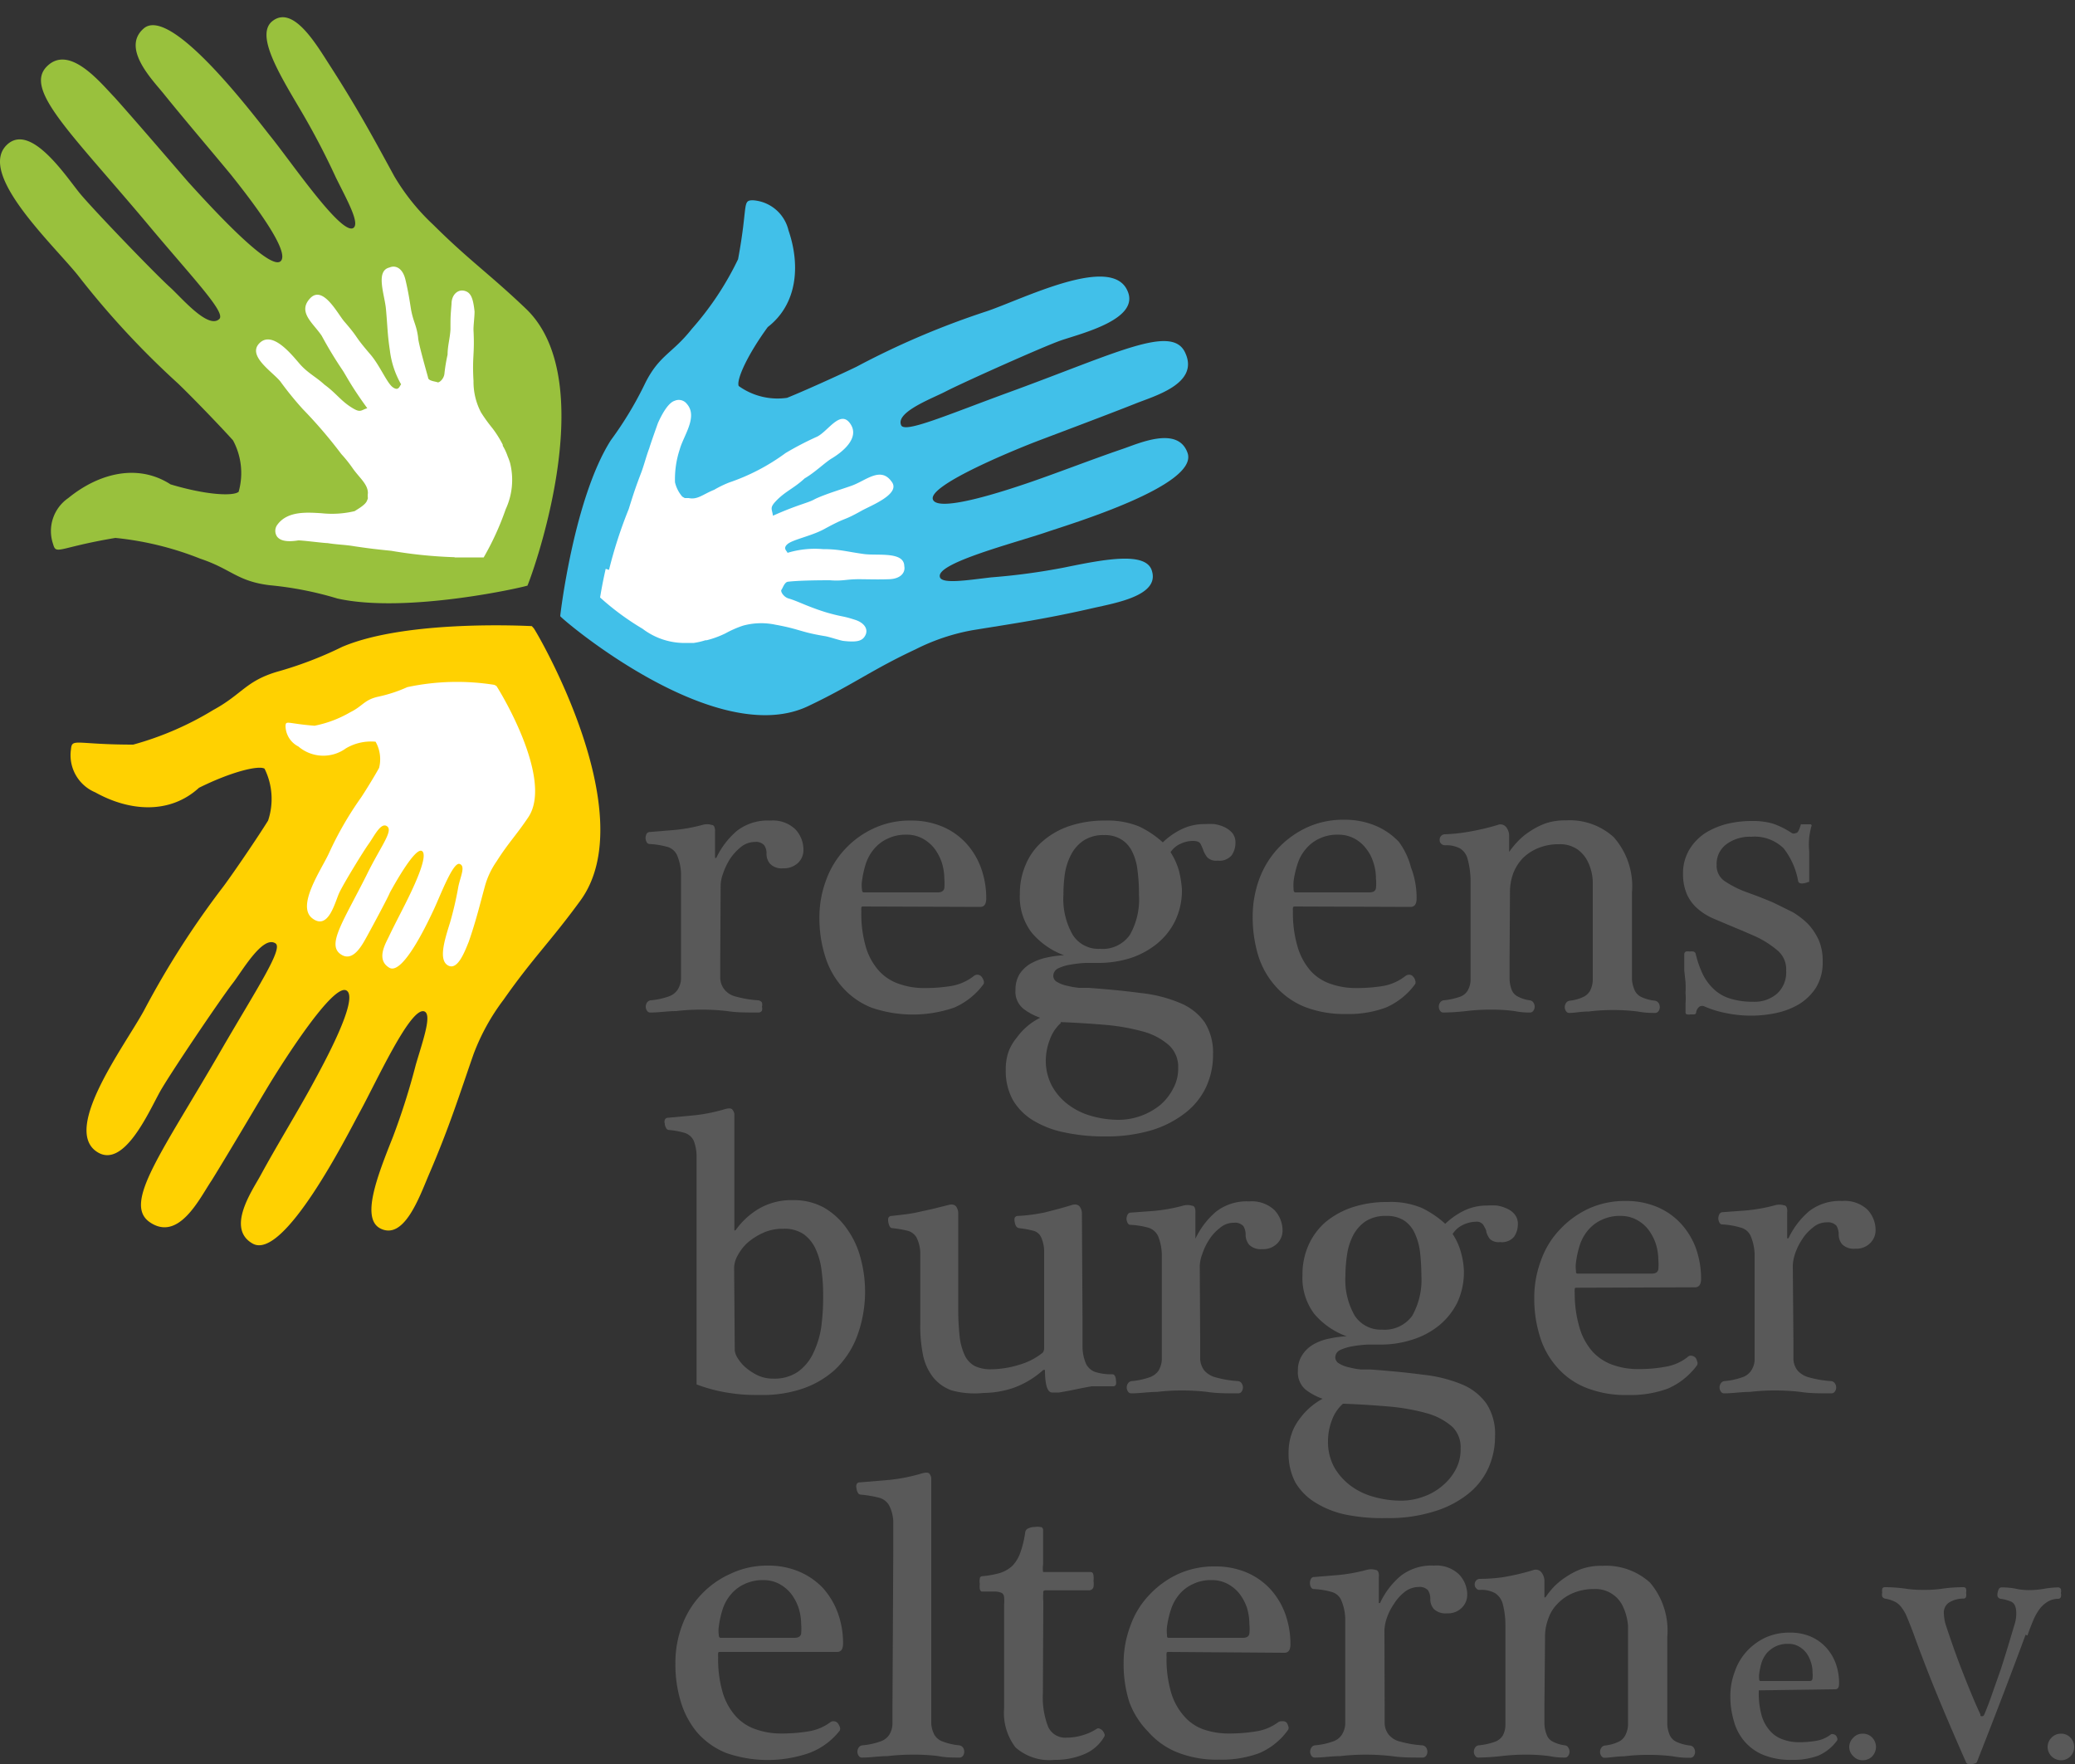
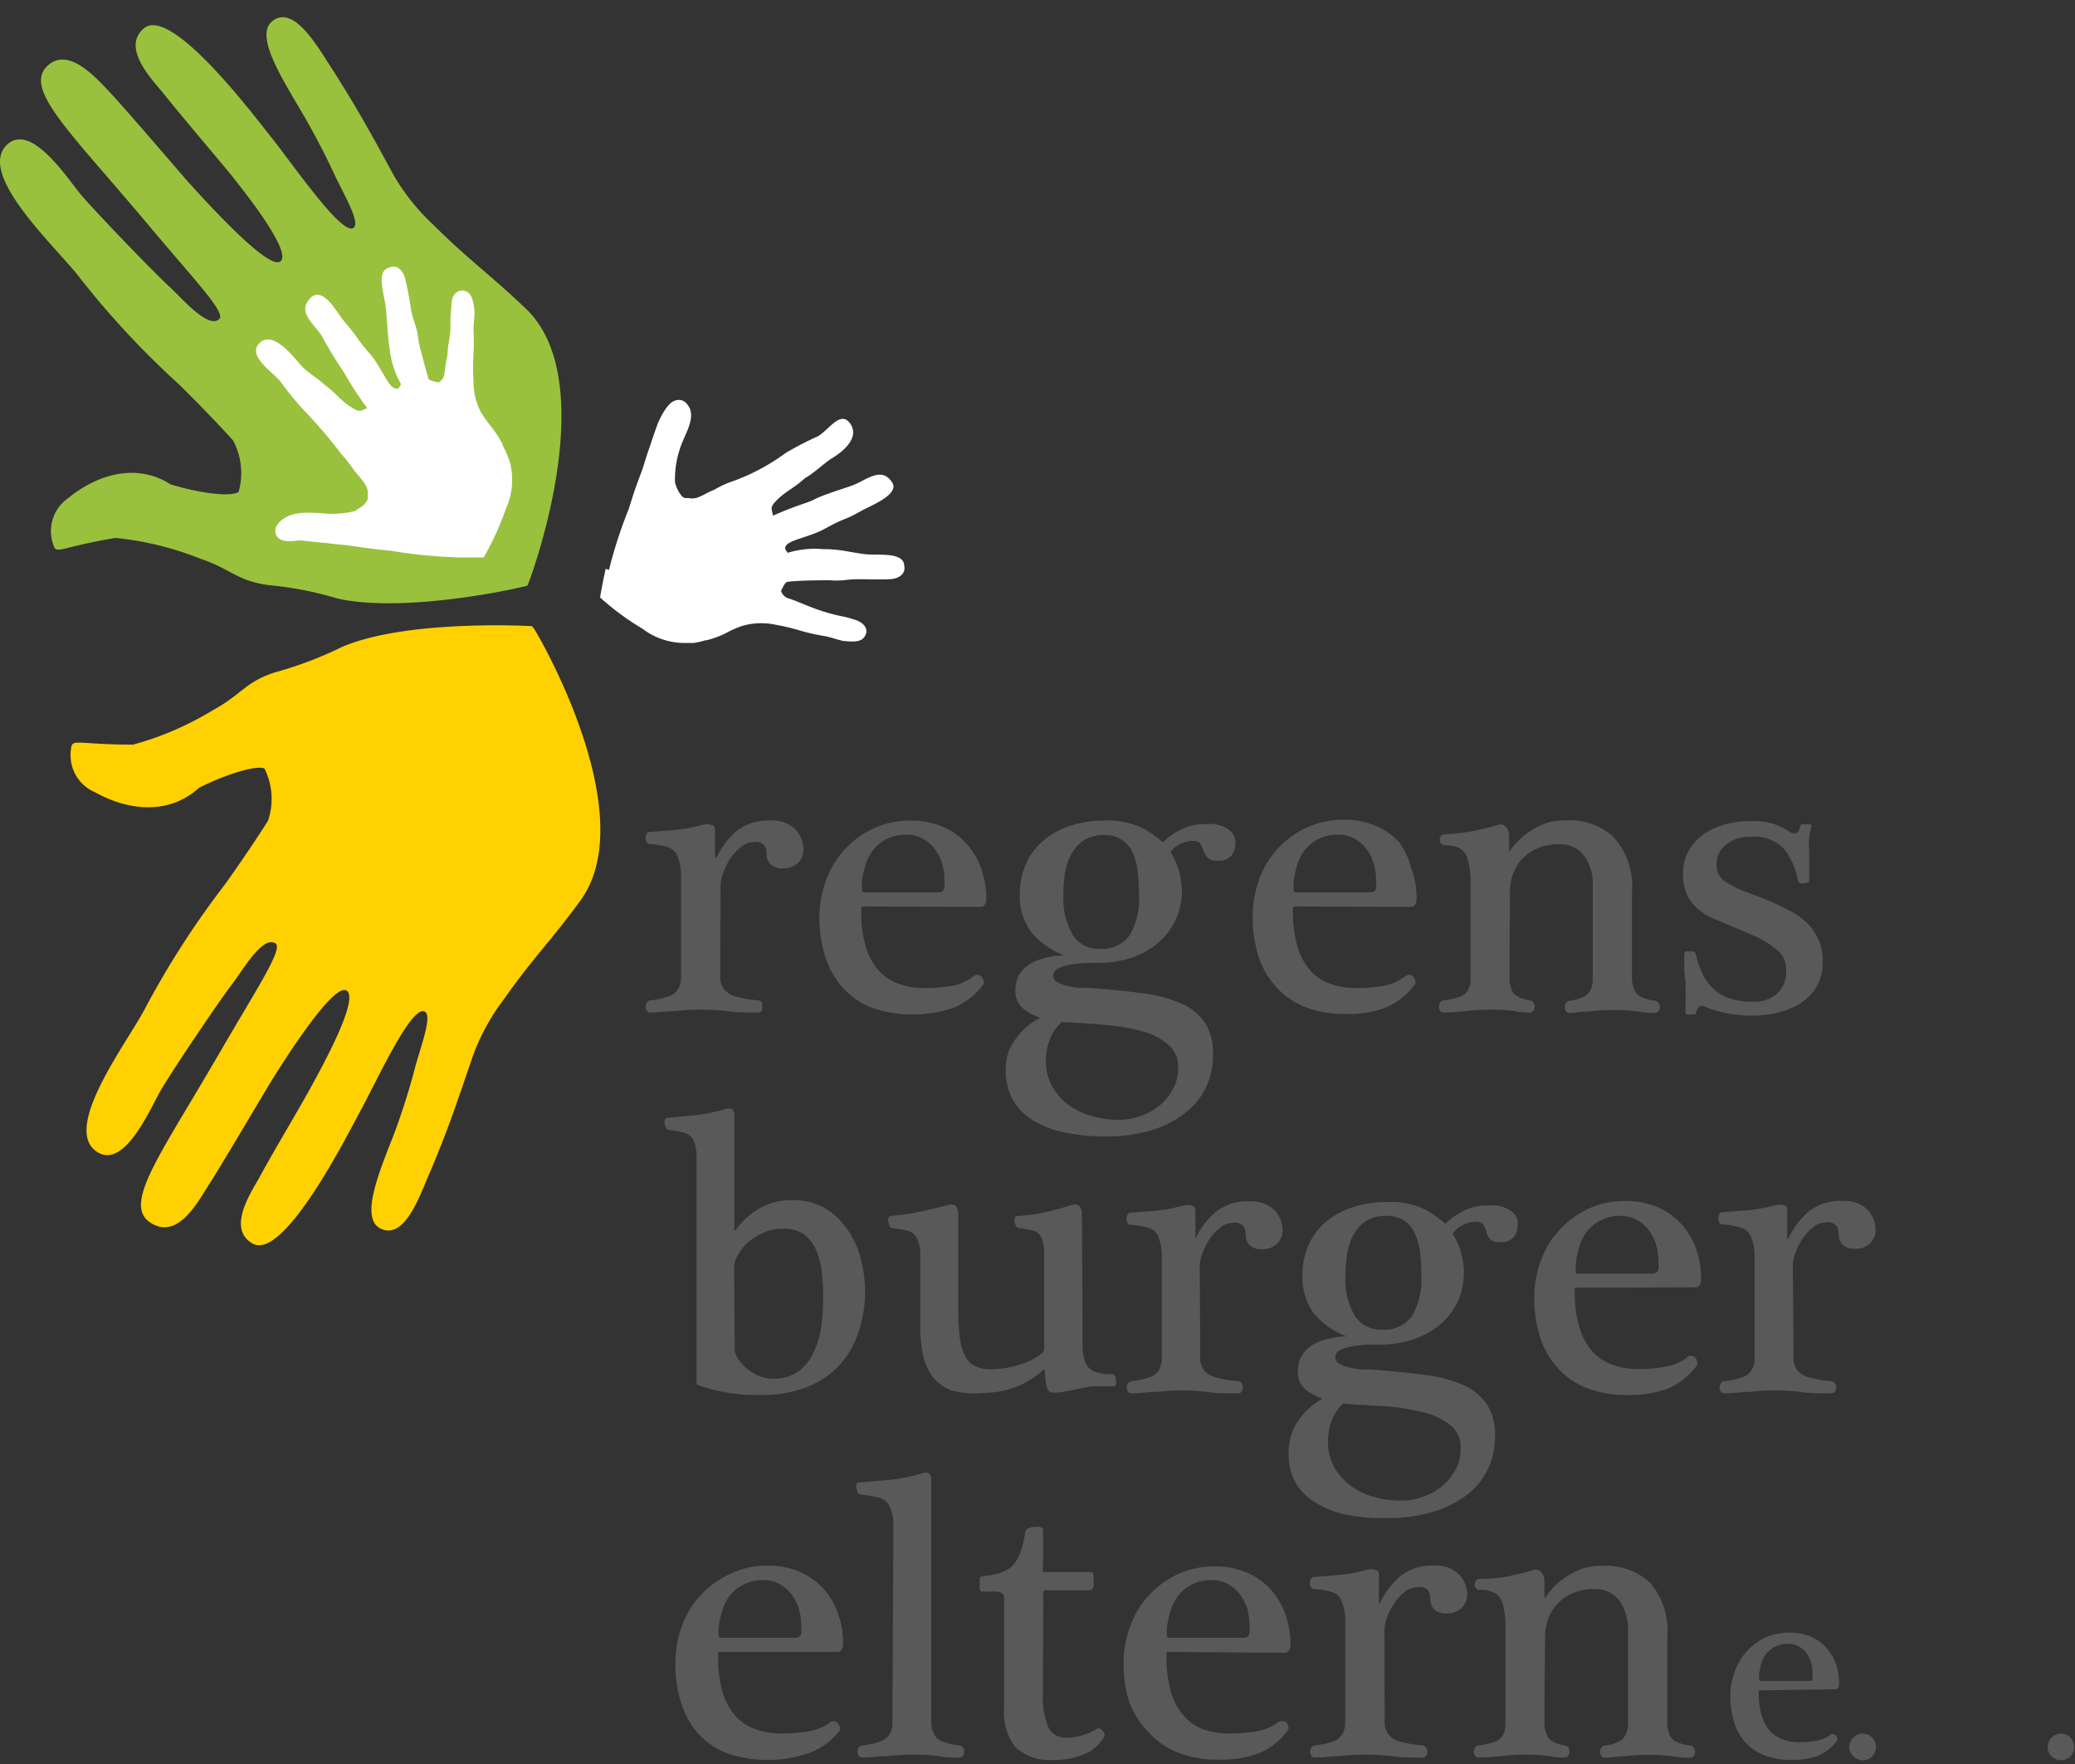
<svg xmlns="http://www.w3.org/2000/svg" width="100" height="85" viewBox="0 0 100 85">
  <rect x="0" y="0" width="100" height="85" fill="#333333" stroke="none" />
  <defs>
    <style>.cls-1{fill:#595959;}.cls-2{fill:#99c13d;}.cls-3{fill:#41c0e9;}.cls-4{fill:#fff;}.cls-5{fill:#ffd101;}</style>
  </defs>
  <title>Logo</title>
  <g id="Text">
    <path class="cls-1" d="M34.71,46.32c0,.33,0,.6,0,.82a.94.94,0,0,0,.21.55,1,1,0,0,0,.54.33,5.19,5.19,0,0,0,1.08.18.25.25,0,0,1,.18.11.35.35,0,0,1,0,.2.32.32,0,0,1,0,.19.2.2,0,0,1-.18.09c-.56,0-1.06,0-1.49-.07a10.62,10.62,0,0,0-1.23-.07,10.31,10.31,0,0,0-1.24.07c-.41,0-.82.07-1.24.07a.18.18,0,0,1-.16-.09.33.33,0,0,1-.06-.19.36.36,0,0,1,.06-.2.25.25,0,0,1,.18-.11,3.44,3.44,0,0,0,.85-.18.83.83,0,0,0,.44-.32,1.06,1.06,0,0,0,.17-.51c0-.2,0-.45,0-.75V43.59c0-.64,0-1.15,0-1.52a2.44,2.44,0,0,0-.19-.86.73.73,0,0,0-.46-.4,3.93,3.93,0,0,0-.86-.14.16.16,0,0,1-.15-.1.45.45,0,0,1-.05-.19.49.49,0,0,1,.05-.2.19.19,0,0,1,.17-.09L32.43,40a8,8,0,0,0,1.42-.25.78.78,0,0,1,.45,0c.12,0,.17.15.16.34l0,1.25a.08.08,0,0,0,0,0l.06,0a3.89,3.89,0,0,1,1-1.31,2.43,2.43,0,0,1,1.6-.49,1.57,1.57,0,0,1,1.21.42,1.44,1.44,0,0,1,.39,1,.85.85,0,0,1-.25.61,1,1,0,0,1-.73.27.77.77,0,0,1-.62-.21.71.71,0,0,1-.18-.47.69.69,0,0,0-.11-.43.53.53,0,0,0-.45-.16,1.08,1.08,0,0,0-.68.25,2.58,2.58,0,0,0-.52.57,3.35,3.35,0,0,0-.33.69,1.83,1.83,0,0,0-.12.55Z" />
    <path class="cls-1" d="M45.19,43c.19,0,.29-.07.32-.2a2.94,2.94,0,0,0,0-.47,2.67,2.67,0,0,0-.13-.79,2.39,2.39,0,0,0-.36-.67,1.84,1.84,0,0,0-.57-.47,1.58,1.58,0,0,0-.76-.18,2,2,0,0,0-.91.19,1.86,1.86,0,0,0-.65.49,2.15,2.15,0,0,0-.4.71,4.69,4.69,0,0,0-.19.86,1.36,1.36,0,0,0,0,.38q0,.15.09.15Zm-3.57.68c-.07,0-.11,0-.11.07a.86.86,0,0,0,0,.17,5.71,5.71,0,0,0,.22,1.72,3,3,0,0,0,.63,1.14,2.29,2.29,0,0,0,1,.64,3.59,3.59,0,0,0,1.2.19,7.84,7.84,0,0,0,1.29-.1,2.42,2.42,0,0,0,1.08-.48.25.25,0,0,1,.2-.06.27.27,0,0,1,.18.1.56.56,0,0,1,.09.17.22.22,0,0,1,0,.18,3.45,3.45,0,0,1-1.41,1.13,6.11,6.11,0,0,1-4,0,3.69,3.69,0,0,1-1.41-1,4,4,0,0,1-.82-1.49,6.08,6.08,0,0,1-.27-1.85,5.06,5.06,0,0,1,.33-1.82,4.29,4.29,0,0,1,.91-1.48,4.37,4.37,0,0,1,1.39-1,4.1,4.1,0,0,1,1.77-.37,3.82,3.82,0,0,1,1.5.28,3.3,3.3,0,0,1,1.14.78,3.57,3.57,0,0,1,.74,1.2,4.28,4.28,0,0,1,.26,1.49c0,.28-.1.41-.29.41Z" />
    <path class="cls-1" d="M53,45.72a1.6,1.6,0,0,0,1.45-.67,3.45,3.45,0,0,0,.44-1.93,8.51,8.51,0,0,0-.07-1.18,2.7,2.7,0,0,0-.26-.91,1.4,1.4,0,0,0-.52-.58,1.48,1.48,0,0,0-.83-.21,1.72,1.72,0,0,0-1,.27,1.82,1.82,0,0,0-.59.67,2.93,2.93,0,0,0-.3.92,6.82,6.82,0,0,0-.07,1,3.47,3.47,0,0,0,.45,1.95,1.46,1.46,0,0,0,1.31.67m-1.88,3.57a1.93,1.93,0,0,0-.53.79,2.84,2.84,0,0,0-.2,1,2.57,2.57,0,0,0,.31,1.27,2.8,2.8,0,0,0,.79.89,3.33,3.33,0,0,0,1.12.54,4.8,4.8,0,0,0,1.3.18,3.21,3.21,0,0,0,2-.72,2.61,2.61,0,0,0,.62-.79,2,2,0,0,0,.24-1,1.41,1.41,0,0,0-.44-1.08,3.1,3.1,0,0,0-1.2-.65,10,10,0,0,0-1.8-.33c-.69-.06-1.44-.11-2.23-.14m5.3-8.19a3.41,3.41,0,0,1,.4.87,5,5,0,0,1,.15.93,3.37,3.37,0,0,1-.33,1.52,3.25,3.25,0,0,1-.88,1.1,4,4,0,0,1-1.28.69,5.17,5.17,0,0,1-1.54.23l-.61,0a5.47,5.47,0,0,0-.72.08,2.13,2.13,0,0,0-.6.18.41.41,0,0,0-.24.37.34.34,0,0,0,.19.29,1.5,1.5,0,0,0,.48.18,3.78,3.78,0,0,0,.57.1l.46,0c.94.07,1.78.15,2.52.25a6.68,6.68,0,0,1,1.89.48,2.7,2.7,0,0,1,1.18.92,2.74,2.74,0,0,1,.41,1.56,3.7,3.7,0,0,1-.33,1.56,3.42,3.42,0,0,1-1,1.25,5,5,0,0,1-1.63.84,7.59,7.59,0,0,1-2.24.3,9.05,9.05,0,0,1-1.94-.19,4.66,4.66,0,0,1-1.51-.57,2.84,2.84,0,0,1-1-1,2.91,2.91,0,0,1-.34-1.45,2.56,2.56,0,0,1,.14-.89A2.4,2.4,0,0,1,49,50a3.09,3.09,0,0,1,.52-.56,3.2,3.2,0,0,1,.61-.4,2.82,2.82,0,0,1-.82-.44,1.06,1.06,0,0,1-.37-.91,1.41,1.41,0,0,1,.2-.76,1.59,1.59,0,0,1,.55-.51,2.65,2.65,0,0,1,.76-.28,4.85,4.85,0,0,1,.83-.11s0,0,0,0,0,0,0,0a3.69,3.69,0,0,1-1.56-1.09,2.83,2.83,0,0,1-.57-1.86,3.47,3.47,0,0,1,.3-1.46,3,3,0,0,1,.83-1.11,3.81,3.81,0,0,1,1.3-.72,5.29,5.29,0,0,1,1.68-.25,4,4,0,0,1,1.65.29,4.77,4.77,0,0,1,1.13.76,3.38,3.38,0,0,1,.88-.62,2.47,2.47,0,0,1,1.13-.26,4.64,4.64,0,0,1,.48,0,1.87,1.87,0,0,1,.49.15,1.17,1.17,0,0,1,.37.28.72.72,0,0,1,.15.47,1.06,1.06,0,0,1-.18.6.77.77,0,0,1-.68.26.61.61,0,0,1-.49-.15A1.24,1.24,0,0,1,58,41a2.33,2.33,0,0,0-.14-.33c-.05-.1-.17-.15-.37-.15a1.41,1.41,0,0,0-.62.15,1.12,1.12,0,0,0-.47.41" />
    <path class="cls-1" d="M66,43c.18,0,.29-.07.31-.2a2.11,2.11,0,0,0,0-.47,2.38,2.38,0,0,0-.13-.79,2,2,0,0,0-.36-.67,1.7,1.7,0,0,0-.56-.47,1.62,1.62,0,0,0-.77-.18,2,2,0,0,0-.91.19,1.83,1.83,0,0,0-.64.49,2,2,0,0,0-.4.71,4.69,4.69,0,0,0-.2.86,3.14,3.14,0,0,0,0,.38q0,.15.09.15Zm-3.58.68c-.06,0-.1,0-.11.07s0,.1,0,.17a5.68,5.68,0,0,0,.23,1.72,3.1,3.1,0,0,0,.62,1.14,2.29,2.29,0,0,0,1,.64,3.64,3.64,0,0,0,1.2.19,7.87,7.87,0,0,0,1.3-.1,2.43,2.43,0,0,0,1.07-.48.29.29,0,0,1,.21-.06.23.23,0,0,1,.17.1.32.32,0,0,1,.09.17.22.22,0,0,1,0,.18,3.45,3.45,0,0,1-1.41,1.13,5.17,5.17,0,0,1-1.93.31,5.23,5.23,0,0,1-2-.35,3.73,3.73,0,0,1-1.4-1,4,4,0,0,1-.83-1.49,6.41,6.41,0,0,1-.26-1.85,5.28,5.28,0,0,1,.32-1.82,4.44,4.44,0,0,1,.91-1.48,4.49,4.49,0,0,1,1.39-1,4.17,4.17,0,0,1,1.78-.37,3.82,3.82,0,0,1,1.5.28,3.3,3.3,0,0,1,1.14.78A3.55,3.55,0,0,1,68,41.8a4.07,4.07,0,0,1,.27,1.49c0,.28-.1.41-.3.41Z" />
    <path class="cls-1" d="M72.75,46.32c0,.33,0,.6,0,.82a1.59,1.59,0,0,0,.1.55.61.61,0,0,0,.3.33,1.66,1.66,0,0,0,.57.18.25.25,0,0,1,.18.11.36.36,0,0,1,.06.2.33.33,0,0,1-.06.19.2.2,0,0,1-.18.09c-.13,0-.37,0-.73-.07a8.11,8.11,0,0,0-1.12-.07,9.65,9.65,0,0,0-1.22.07,10.82,10.82,0,0,1-1.09.07.18.18,0,0,1-.16-.09.33.33,0,0,1-.06-.19.36.36,0,0,1,.06-.2.25.25,0,0,1,.18-.11,3.3,3.3,0,0,0,.75-.16.7.7,0,0,0,.39-.29,1.06,1.06,0,0,0,.15-.51c0-.21,0-.47,0-.8V44c0-.64,0-1.17,0-1.6a4,4,0,0,0-.14-1,.84.84,0,0,0-.37-.52,1.43,1.43,0,0,0-.72-.15.26.26,0,0,1-.19-.08.23.23,0,0,1-.07-.17.27.27,0,0,1,.07-.2.26.26,0,0,1,.19-.08,8.26,8.26,0,0,0,1.08-.11,11.78,11.78,0,0,0,1.46-.34.35.35,0,0,1,.41.11.68.68,0,0,1,.14.42V41s0,.05,0,.05,0,0,0,0a4.35,4.35,0,0,1,.39-.48,3.19,3.19,0,0,1,.58-.49,3.73,3.73,0,0,1,.77-.4,2.93,2.93,0,0,1,1-.15,3.15,3.15,0,0,1,2.3.81A3.57,3.57,0,0,1,78.65,43v3.34c0,.35,0,.64,0,.86a1.52,1.52,0,0,0,.14.54.67.67,0,0,0,.33.31,2,2,0,0,0,.64.17.25.25,0,0,1,.17.11.36.36,0,0,1,.06.2.33.33,0,0,1-.06.19.2.2,0,0,1-.17.09c-.17,0-.45,0-.84-.07a8.92,8.92,0,0,0-1.16-.07,9.07,9.07,0,0,0-1.19.07c-.38,0-.69.07-.94.07a.18.18,0,0,1-.16-.09.33.33,0,0,1-.06-.19.36.36,0,0,1,.06-.2.25.25,0,0,1,.18-.11,2,2,0,0,0,.65-.18.71.71,0,0,0,.34-.32,1.2,1.2,0,0,0,.12-.51c0-.2,0-.45,0-.75v-3c0-.33,0-.65,0-1a2.42,2.42,0,0,0-.21-.88,1.61,1.61,0,0,0-.51-.64,1.48,1.48,0,0,0-.92-.26,2.56,2.56,0,0,0-1,.19,2.28,2.28,0,0,0-.74.49,2.25,2.25,0,0,0-.46.74,2.6,2.6,0,0,0-.15.89Z" />
    <path class="cls-1" d="M87.29,39.83a4.22,4.22,0,0,0-.1.53,3.53,3.53,0,0,0,0,.66c0,.25,0,.51,0,.78s0,.47,0,.61,0,.07-.08.1a.48.48,0,0,1-.18.05.32.32,0,0,1-.17,0,.13.13,0,0,1-.1-.09,3.56,3.56,0,0,0-.7-1.59,2,2,0,0,0-1.57-.56,1.89,1.89,0,0,0-1.19.36,1.18,1.18,0,0,0-.47,1,.89.89,0,0,0,.39.78,4.79,4.79,0,0,0,1,.51l.65.24.62.25c.34.16.65.32,1,.49a3.76,3.76,0,0,1,.76.59,2.92,2.92,0,0,1,.51.78,2.53,2.53,0,0,1,.18,1,2.32,2.32,0,0,1-.31,1.25,2.55,2.55,0,0,1-.8.8,3.59,3.59,0,0,1-1.12.44,5.78,5.78,0,0,1-1.23.13,5.9,5.9,0,0,1-1.13-.11,5.1,5.1,0,0,1-1.1-.33.26.26,0,0,0-.24,0,.42.42,0,0,0-.17.3s0,.06-.09.08h-.18a.44.44,0,0,1-.16,0c-.05,0-.08-.05-.08-.09s0-.25,0-.43a3.16,3.16,0,0,0,0-.51,5,5,0,0,0,0-.52l-.06-.56c0-.18,0-.34,0-.48s0-.25,0-.32a.14.14,0,0,1,.08-.12.48.48,0,0,1,.18,0,.53.53,0,0,1,.18,0,.15.15,0,0,1,.11.11,4.87,4.87,0,0,0,.35,1,2.52,2.52,0,0,0,.54.72,2,2,0,0,0,.78.44,3.63,3.63,0,0,0,1.11.15,1.64,1.64,0,0,0,1.14-.39,1.38,1.38,0,0,0,.44-1.1,1.18,1.18,0,0,0-.44-1,4.66,4.66,0,0,0-1-.64L84,44.86l-.58-.24-.85-.36a2.89,2.89,0,0,1-.74-.46,2,2,0,0,1-.52-.68,2.41,2.41,0,0,1-.2-1,2.22,2.22,0,0,1,.31-1.19,2.48,2.48,0,0,1,.78-.8,3.65,3.65,0,0,1,1.07-.44,5.07,5.07,0,0,1,1.15-.13,3.58,3.58,0,0,1,1,.12,4,4,0,0,1,.93.46.21.21,0,0,0,.2,0c.09,0,.15-.14.21-.32s0-.08.11-.1h.2l.18,0c.05,0,.07.06.05.1" />
    <path class="cls-1" d="M35.41,65.08a.88.88,0,0,0,.14.36,1.9,1.9,0,0,0,.38.45,2.77,2.77,0,0,0,.58.38,1.73,1.73,0,0,0,.76.16,2,2,0,0,0,1.17-.32,2.28,2.28,0,0,0,.74-.88A4.37,4.37,0,0,0,39.57,64a10.63,10.63,0,0,0,.1-1.53,8.71,8.71,0,0,0-.08-1.28,3.44,3.44,0,0,0-.28-1,1.8,1.8,0,0,0-.58-.72,1.66,1.66,0,0,0-1-.26,2.23,2.23,0,0,0-.94.19,3.09,3.09,0,0,0-.75.47,2.26,2.26,0,0,0-.48.61,1.27,1.27,0,0,0-.18.59Zm-1.84-8c0-.56,0-1,0-1.35a2.12,2.12,0,0,0-.14-.77.74.74,0,0,0-.4-.36,3.7,3.7,0,0,0-.79-.15.16.16,0,0,1-.14-.1.39.39,0,0,1-.06-.2.27.27,0,0,1,0-.19.16.16,0,0,1,.16-.1l1.28-.12a8.17,8.17,0,0,0,1.44-.29q.27-.08.36,0a.42.42,0,0,1,.11.22v5.61s0,0,0,0a.05.05,0,0,0,.06,0,3.68,3.68,0,0,1,1.06-1,3.12,3.12,0,0,1,1.72-.45,3,3,0,0,1,1.48.36,3.45,3.45,0,0,1,1.09,1,4.21,4.21,0,0,1,.66,1.38,6.18,6.18,0,0,1-.17,3.86A4.33,4.33,0,0,1,40.24,66a4.47,4.47,0,0,1-1.58.92,6,6,0,0,1-1.9.3c-.46,0-.95,0-1.47-.08a7.58,7.58,0,0,1-1.72-.43Z" />
    <path class="cls-1" d="M52.17,63.64c0,.53,0,1,0,1.3a2.15,2.15,0,0,0,.17.78.8.8,0,0,0,.44.39,2.56,2.56,0,0,0,.83.11.14.14,0,0,1,.12.08.46.46,0,0,1,.05.21.48.48,0,0,1,0,.2.13.13,0,0,1-.13.09h-.27l-.21,0-.24,0-.32,0-.44.08-.58.12-.55.1-.33,0c-.23,0-.35-.36-.35-1.09,0,0,0,0,0,0s-.05,0-.08,0a4.3,4.3,0,0,1-1.45.87,4.6,4.6,0,0,1-1.42.24A4.22,4.22,0,0,1,45.87,67a2,2,0,0,1-.92-.66,2.58,2.58,0,0,1-.47-1.06,6.93,6.93,0,0,1-.13-1.44V61.64c0-.56,0-1,0-1.31a1.76,1.76,0,0,0-.18-.7.7.7,0,0,0-.41-.32,5.73,5.73,0,0,0-.74-.13.15.15,0,0,1-.15-.1.66.66,0,0,1-.06-.2.43.43,0,0,1,0-.19.17.17,0,0,1,.17-.1l.52-.06a7,7,0,0,0,.69-.11l.77-.17.76-.19c.18-.05.3,0,.37.09a.64.64,0,0,1,.09.28v4.66a12.29,12.29,0,0,0,.07,1.33,2.92,2.92,0,0,0,.25.9,1.15,1.15,0,0,0,.49.51,1.78,1.78,0,0,0,.78.15,4.75,4.75,0,0,0,1.39-.23,3.15,3.15,0,0,0,1.09-.57.34.34,0,0,0,.07-.21c0-.11,0-.19,0-.24V61.64c0-.56,0-1,0-1.31a1.68,1.68,0,0,0-.14-.7.57.57,0,0,0-.36-.32,4.61,4.61,0,0,0-.71-.13.22.22,0,0,1-.15-.11.59.59,0,0,1-.06-.2.41.41,0,0,1,0-.19.18.18,0,0,1,.17-.09,8.07,8.07,0,0,0,1.29-.17c.39-.1.83-.21,1.31-.36.18-.05.31,0,.37.09a.56.56,0,0,1,.1.28Z" />
    <path class="cls-1" d="M57.84,64.67c0,.33,0,.6,0,.82a1,1,0,0,0,.2.55,1.1,1.1,0,0,0,.55.33,5.19,5.19,0,0,0,1.08.18.23.23,0,0,1,.17.11.34.34,0,0,1,.06.2.33.33,0,0,1-.06.19.19.19,0,0,1-.17.09c-.56,0-1.06,0-1.49-.07A10.62,10.62,0,0,0,57,67a10.19,10.19,0,0,0-1.24.07c-.41,0-.83.07-1.24.07a.18.18,0,0,1-.16-.09.33.33,0,0,1-.06-.19.34.34,0,0,1,.06-.2.25.25,0,0,1,.17-.11,3.53,3.53,0,0,0,.86-.18.87.87,0,0,0,.44-.32,1.14,1.14,0,0,0,.16-.51q0-.3,0-.75V61.93c0-.63,0-1.14,0-1.51a2.47,2.47,0,0,0-.18-.86.76.76,0,0,0-.46-.4,3.93,3.93,0,0,0-.86-.14.15.15,0,0,1-.15-.1.45.45,0,0,1-.05-.19.49.49,0,0,1,.05-.2.18.18,0,0,1,.17-.1l1.08-.08A8.15,8.15,0,0,0,57,58.1a.78.78,0,0,1,.45,0c.12,0,.17.15.16.33l0,1.26s0,0,0,0,0,0,0,0a3.91,3.91,0,0,1,1-1.31,2.42,2.42,0,0,1,1.59-.49,1.6,1.6,0,0,1,1.22.42,1.44,1.44,0,0,1,.39,1,.87.87,0,0,1-.26.61.94.94,0,0,1-.72.27.8.8,0,0,1-.63-.21.75.75,0,0,1-.17-.47.76.76,0,0,0-.11-.43.54.54,0,0,0-.46-.16,1,1,0,0,0-.67.25,2.17,2.17,0,0,0-.52.57,2.9,2.9,0,0,0-.33.69,1.83,1.83,0,0,0-.12.55Z" />
-     <path class="cls-1" d="M66.6,64.07a1.64,1.64,0,0,0,1.46-.67,3.53,3.53,0,0,0,.44-1.93,10.27,10.27,0,0,0-.07-1.18,3,3,0,0,0-.27-.91,1.45,1.45,0,0,0-.51-.58,1.54,1.54,0,0,0-.84-.21,1.77,1.77,0,0,0-1,.26,1.86,1.86,0,0,0-.6.68,2.92,2.92,0,0,0-.29.92,6.85,6.85,0,0,0-.08,1,3.47,3.47,0,0,0,.45,1.95,1.5,1.5,0,0,0,1.31.67m-1.88,3.57a1.93,1.93,0,0,0-.53.79,2.78,2.78,0,0,0-.19,1,2.56,2.56,0,0,0,.3,1.27,2.93,2.93,0,0,0,.79.89,3.29,3.29,0,0,0,1.13.54,4.74,4.74,0,0,0,1.3.18,3.07,3.07,0,0,0,1.1-.2,2.83,2.83,0,0,0,.91-.53,2.64,2.64,0,0,0,.63-.78,2,2,0,0,0,.23-1A1.37,1.37,0,0,0,70,68.76a3.1,3.1,0,0,0-1.2-.65,10,10,0,0,0-1.8-.33c-.69-.06-1.43-.11-2.23-.14M70,59.45a3.1,3.1,0,0,1,.4.87,3.76,3.76,0,0,1,.15.93,3.5,3.5,0,0,1-.32,1.52,3.37,3.37,0,0,1-.88,1.1,3.84,3.84,0,0,1-1.28.68,4.93,4.93,0,0,1-1.55.24l-.61,0a5.87,5.87,0,0,0-.72.08,2.36,2.36,0,0,0-.6.18.4.4,0,0,0-.24.36.35.35,0,0,0,.2.3,1.5,1.5,0,0,0,.48.18,3.45,3.45,0,0,0,.56.1l.46,0c.94.07,1.78.15,2.52.25a6.86,6.86,0,0,1,1.89.47,2.73,2.73,0,0,1,1.18.93,2.66,2.66,0,0,1,.41,1.56,3.7,3.7,0,0,1-.33,1.56,3.39,3.39,0,0,1-1,1.25,4.87,4.87,0,0,1-1.64.83,7.22,7.22,0,0,1-2.24.31A8.89,8.89,0,0,1,64.94,73a4.5,4.5,0,0,1-1.52-.58,2.81,2.81,0,0,1-1-1A3,3,0,0,1,62.1,70a2.77,2.77,0,0,1,.14-.89,2.4,2.4,0,0,1,.37-.71,3.32,3.32,0,0,1,1.13-1,2.82,2.82,0,0,1-.82-.44,1.09,1.09,0,0,1-.37-.91,1.33,1.33,0,0,1,.21-.76,1.56,1.56,0,0,1,.54-.51,2.44,2.44,0,0,1,.77-.28,4.72,4.72,0,0,1,.83-.11l0,0a0,0,0,0,0,0,0,3.66,3.66,0,0,1-1.57-1.09,2.88,2.88,0,0,1-.56-1.86A3.46,3.46,0,0,1,63.06,60a3.18,3.18,0,0,1,.83-1.12,4,4,0,0,1,1.3-.71,5.29,5.29,0,0,1,1.68-.25,3.86,3.86,0,0,1,1.66.29,4.71,4.71,0,0,1,1.12.76,3.56,3.56,0,0,1,.88-.62,2.5,2.5,0,0,1,1.13-.26,4.23,4.23,0,0,1,.48,0,1.87,1.87,0,0,1,.49.15,1,1,0,0,1,.37.28.72.72,0,0,1,.15.47,1.06,1.06,0,0,1-.18.6.76.76,0,0,1-.68.26.61.61,0,0,1-.49-.15,1,1,0,0,1-.17-.34c0-.11-.09-.22-.14-.33a.39.39,0,0,0-.37-.16,1.47,1.47,0,0,0-.63.16,1.19,1.19,0,0,0-.47.41" />
+     <path class="cls-1" d="M66.6,64.07a1.64,1.64,0,0,0,1.46-.67,3.53,3.53,0,0,0,.44-1.93,10.27,10.27,0,0,0-.07-1.18,3,3,0,0,0-.27-.91,1.45,1.45,0,0,0-.51-.58,1.54,1.54,0,0,0-.84-.21,1.77,1.77,0,0,0-1,.26,1.86,1.86,0,0,0-.6.68,2.92,2.92,0,0,0-.29.92,6.85,6.85,0,0,0-.08,1,3.47,3.47,0,0,0,.45,1.95,1.5,1.5,0,0,0,1.31.67m-1.88,3.57a1.93,1.93,0,0,0-.53.79,2.78,2.78,0,0,0-.19,1,2.56,2.56,0,0,0,.3,1.27,2.93,2.93,0,0,0,.79.89,3.29,3.29,0,0,0,1.13.54,4.74,4.74,0,0,0,1.3.18,3.07,3.07,0,0,0,1.1-.2,2.83,2.83,0,0,0,.91-.53,2.64,2.64,0,0,0,.63-.78,2,2,0,0,0,.23-1A1.37,1.37,0,0,0,70,68.76a3.1,3.1,0,0,0-1.2-.65,10,10,0,0,0-1.8-.33M70,59.45a3.1,3.1,0,0,1,.4.87,3.76,3.76,0,0,1,.15.93,3.5,3.5,0,0,1-.32,1.52,3.37,3.37,0,0,1-.88,1.1,3.84,3.84,0,0,1-1.28.68,4.93,4.93,0,0,1-1.55.24l-.61,0a5.87,5.87,0,0,0-.72.08,2.36,2.36,0,0,0-.6.18.4.4,0,0,0-.24.36.35.35,0,0,0,.2.3,1.5,1.5,0,0,0,.48.18,3.45,3.45,0,0,0,.56.1l.46,0c.94.07,1.78.15,2.52.25a6.86,6.86,0,0,1,1.89.47,2.73,2.73,0,0,1,1.18.93,2.66,2.66,0,0,1,.41,1.56,3.7,3.7,0,0,1-.33,1.56,3.39,3.39,0,0,1-1,1.25,4.87,4.87,0,0,1-1.64.83,7.22,7.22,0,0,1-2.24.31A8.89,8.89,0,0,1,64.94,73a4.5,4.5,0,0,1-1.52-.58,2.81,2.81,0,0,1-1-1A3,3,0,0,1,62.1,70a2.77,2.77,0,0,1,.14-.89,2.4,2.4,0,0,1,.37-.71,3.32,3.32,0,0,1,1.13-1,2.82,2.82,0,0,1-.82-.44,1.09,1.09,0,0,1-.37-.91,1.33,1.33,0,0,1,.21-.76,1.56,1.56,0,0,1,.54-.51,2.44,2.44,0,0,1,.77-.28,4.72,4.72,0,0,1,.83-.11l0,0a0,0,0,0,0,0,0,3.66,3.66,0,0,1-1.57-1.09,2.88,2.88,0,0,1-.56-1.86A3.46,3.46,0,0,1,63.06,60a3.18,3.18,0,0,1,.83-1.12,4,4,0,0,1,1.3-.71,5.29,5.29,0,0,1,1.68-.25,3.86,3.86,0,0,1,1.66.29,4.71,4.71,0,0,1,1.12.76,3.56,3.56,0,0,1,.88-.62,2.5,2.5,0,0,1,1.13-.26,4.23,4.23,0,0,1,.48,0,1.87,1.87,0,0,1,.49.15,1,1,0,0,1,.37.28.72.72,0,0,1,.15.47,1.06,1.06,0,0,1-.18.6.76.76,0,0,1-.68.26.61.61,0,0,1-.49-.15,1,1,0,0,1-.17-.34c0-.11-.09-.22-.14-.33a.39.39,0,0,0-.37-.16,1.47,1.47,0,0,0-.63.16,1.19,1.19,0,0,0-.47.41" />
    <path class="cls-1" d="M79.6,61.37c.19,0,.29-.07.32-.2a2.94,2.94,0,0,0,0-.47,2.67,2.67,0,0,0-.13-.79,2.39,2.39,0,0,0-.36-.67,1.71,1.71,0,0,0-.57-.47,1.58,1.58,0,0,0-.76-.18,2,2,0,0,0-.91.19,1.86,1.86,0,0,0-.65.49,2.15,2.15,0,0,0-.4.71,4.69,4.69,0,0,0-.19.86,1.36,1.36,0,0,0,0,.38c0,.1,0,.15.08.15ZM76,62.05c-.07,0-.11,0-.11.07a.86.86,0,0,0,0,.17A5.75,5.75,0,0,0,76.13,64a3,3,0,0,0,.63,1.14,2.39,2.39,0,0,0,1,.64,3.59,3.59,0,0,0,1.2.19,6.88,6.88,0,0,0,1.29-.11,2.31,2.31,0,0,0,1.08-.47.2.2,0,0,1,.2-.06.31.31,0,0,1,.18.09.48.48,0,0,1,.08.18.22.22,0,0,1,0,.18,3.45,3.45,0,0,1-1.41,1.13,5.22,5.22,0,0,1-1.94.31,5.14,5.14,0,0,1-2-.35,3.6,3.6,0,0,1-1.41-1,3.9,3.9,0,0,1-.82-1.48,6.08,6.08,0,0,1-.27-1.85,5.06,5.06,0,0,1,.33-1.82,4.14,4.14,0,0,1,.91-1.48,4.45,4.45,0,0,1,1.38-1,4.17,4.17,0,0,1,1.78-.37,3.82,3.82,0,0,1,1.5.28,3.3,3.3,0,0,1,1.14.78,3.62,3.62,0,0,1,.74,1.19,4.38,4.38,0,0,1,.26,1.5c0,.27-.1.41-.29.41Z" />
    <path class="cls-1" d="M86.43,64.67c0,.33,0,.6,0,.82a.94.94,0,0,0,.2.55,1.1,1.1,0,0,0,.55.33,5.19,5.19,0,0,0,1.08.18.25.25,0,0,1,.17.11.34.34,0,0,1,.06.2.33.33,0,0,1-.06.19.2.2,0,0,1-.17.09c-.57,0-1.06,0-1.49-.07A10.62,10.62,0,0,0,85.57,67a10.19,10.19,0,0,0-1.24.07c-.41,0-.83.07-1.25.07a.18.18,0,0,1-.15-.09.33.33,0,0,1-.06-.19.34.34,0,0,1,.06-.2.23.23,0,0,1,.17-.11,3.34,3.34,0,0,0,.85-.18.8.8,0,0,0,.44-.32,1,1,0,0,0,.17-.51q0-.3,0-.75V61.93c0-.63,0-1.14,0-1.51a2.44,2.44,0,0,0-.19-.86.71.71,0,0,0-.46-.4A3.73,3.73,0,0,0,83,59a.15.15,0,0,1-.14-.1.45.45,0,0,1-.05-.19.49.49,0,0,1,.05-.2.18.18,0,0,1,.16-.1l1.09-.08a8.15,8.15,0,0,0,1.42-.25.78.78,0,0,1,.45,0c.11,0,.17.15.15.33l0,1.26s0,0,0,0,0,0,.06,0a3.91,3.91,0,0,1,1-1.31,2.42,2.42,0,0,1,1.59-.49,1.6,1.6,0,0,1,1.22.42,1.44,1.44,0,0,1,.39,1,.87.87,0,0,1-.26.61.94.94,0,0,1-.72.27.8.8,0,0,1-.63-.21.75.75,0,0,1-.17-.47.76.76,0,0,0-.11-.43.55.55,0,0,0-.46-.16,1,1,0,0,0-.67.25,2.17,2.17,0,0,0-.52.57,3,3,0,0,0-.34.69,2.1,2.1,0,0,0-.11.55Z" />
    <path class="cls-1" d="M38.29,78.92c.19,0,.29-.07.32-.2a2.94,2.94,0,0,0,0-.47,2.67,2.67,0,0,0-.13-.79,2.39,2.39,0,0,0-.36-.67,1.84,1.84,0,0,0-.57-.47,1.58,1.58,0,0,0-.76-.18,2,2,0,0,0-.91.19,1.86,1.86,0,0,0-.65.49,2.15,2.15,0,0,0-.4.71,4.69,4.69,0,0,0-.19.86,1.36,1.36,0,0,0,0,.38q0,.15.09.15Zm-3.57.68c-.07,0-.11,0-.11.07a.86.86,0,0,0,0,.17,5.71,5.71,0,0,0,.22,1.72,3,3,0,0,0,.63,1.14,2.29,2.29,0,0,0,1,.64,3.59,3.59,0,0,0,1.2.19,7.84,7.84,0,0,0,1.29-.1A2.42,2.42,0,0,0,40,83a.25.25,0,0,1,.2-.06.27.27,0,0,1,.18.1.56.56,0,0,1,.09.17.22.22,0,0,1,0,.18A3.37,3.37,0,0,1,39,84.47a6.11,6.11,0,0,1-4,0,3.69,3.69,0,0,1-1.41-1A4.16,4.16,0,0,1,32.81,82a6.08,6.08,0,0,1-.26-1.85,5.06,5.06,0,0,1,.32-1.82,4.29,4.29,0,0,1,.91-1.48,4.37,4.37,0,0,1,1.39-1A4.11,4.11,0,0,1,37,75.44a3.8,3.8,0,0,1,1.49.28,3.44,3.44,0,0,1,1.15.78,3.71,3.71,0,0,1,.73,1.2,4.28,4.28,0,0,1,.26,1.49c0,.28-.1.41-.29.41Z" />
    <path class="cls-1" d="M43.05,74.66c0-.56,0-1,0-1.34a1.88,1.88,0,0,0-.2-.78.79.79,0,0,0-.48-.37,5.56,5.56,0,0,0-.89-.15.16.16,0,0,1-.14-.1.39.39,0,0,1-.06-.2.27.27,0,0,1,0-.19.15.15,0,0,1,.16-.1l1.42-.12A8.45,8.45,0,0,0,44.42,71q.27-.08.36,0a.4.4,0,0,1,.1.22v11c0,.33,0,.6,0,.83a1.33,1.33,0,0,0,.15.54.76.76,0,0,0,.41.33,3,3,0,0,0,.79.18.25.25,0,0,1,.18.11.36.36,0,0,1,.06.2.33.33,0,0,1-.06.19.2.2,0,0,1-.18.09c-.31,0-.66,0-1-.07A9.23,9.23,0,0,0,44,84.55a10.14,10.14,0,0,0-1.23.07c-.4,0-.81.07-1.23.07a.18.18,0,0,1-.16-.09.33.33,0,0,1-.06-.19.36.36,0,0,1,.06-.2.25.25,0,0,1,.18-.11,3.44,3.44,0,0,0,.85-.18.83.83,0,0,0,.44-.32,1.06,1.06,0,0,0,.16-.51c0-.2,0-.45,0-.75Z" />
    <path class="cls-1" d="M50.26,81.58a3.91,3.91,0,0,0,.25,1.62.9.9,0,0,0,.89.53,2.66,2.66,0,0,0,.85-.14,2.49,2.49,0,0,0,.61-.29.14.14,0,0,1,.14,0,.33.33,0,0,1,.14.1.39.39,0,0,1,.08.14.14.14,0,0,1,0,.14,2,2,0,0,1-1,.86,3.57,3.57,0,0,1-1.4.26,2.46,2.46,0,0,1-1.88-.6,2.73,2.73,0,0,1-.55-1.87v-5a2.06,2.06,0,0,0,0-.38.25.25,0,0,0-.11-.19.81.81,0,0,0-.33-.07h-.63s-.07,0-.1-.12a.92.92,0,0,1,0-.25.74.74,0,0,1,0-.26c0-.07.07-.11.12-.11a4.53,4.53,0,0,0,.84-.15,1.62,1.62,0,0,0,.6-.34,1.74,1.74,0,0,0,.39-.64,4.87,4.87,0,0,0,.24-1,.24.24,0,0,1,.16-.18.72.72,0,0,1,.29-.06.78.78,0,0,1,.28,0c.09,0,.13.08.13.13v1.68a1.09,1.09,0,0,0,0,.36s.1,0,.25,0h2c.09,0,.15,0,.18.16a1.39,1.39,0,0,1,0,.27,1,1,0,0,1,0,.28.21.21,0,0,1-.21.17H50.44c-.09,0-.15,0-.16.07a3.6,3.6,0,0,0,0,.5Z" />
    <path class="cls-1" d="M59.9,78.92c.18,0,.29-.07.31-.2a2.11,2.11,0,0,0,0-.47,2.66,2.66,0,0,0-.12-.79,2.39,2.39,0,0,0-.36-.67,1.84,1.84,0,0,0-.57-.47,1.58,1.58,0,0,0-.76-.18,1.94,1.94,0,0,0-.91.19,1.86,1.86,0,0,0-.65.49,2.15,2.15,0,0,0-.4.71,4.69,4.69,0,0,0-.2.86,1.78,1.78,0,0,0,0,.38c0,.1,0,.15.08.15Zm-3.58.68c-.06,0-.1,0-.1.07a.86.86,0,0,0,0,.17,5.71,5.71,0,0,0,.22,1.72,3,3,0,0,0,.63,1.14,2.2,2.2,0,0,0,.95.64,3.7,3.7,0,0,0,1.21.19,7.84,7.84,0,0,0,1.29-.1A2.38,2.38,0,0,0,61.58,83a.29.29,0,0,1,.21-.06A.27.27,0,0,1,62,83a.38.38,0,0,1,.08.17.19.19,0,0,1,0,.18,3.29,3.29,0,0,1-1.4,1.13,5.26,5.26,0,0,1-1.94.31,5.14,5.14,0,0,1-2-.35,3.69,3.69,0,0,1-1.41-1A4,4,0,0,1,54.42,82a6.08,6.08,0,0,1-.27-1.85,5.06,5.06,0,0,1,.33-1.82,4.14,4.14,0,0,1,.91-1.48,4.45,4.45,0,0,1,1.38-1,4.17,4.17,0,0,1,1.78-.37,3.82,3.82,0,0,1,1.5.28,3.3,3.3,0,0,1,1.14.78,3.57,3.57,0,0,1,.74,1.2,4.28,4.28,0,0,1,.26,1.49c0,.28-.1.41-.29.41Z" />
    <path class="cls-1" d="M66.73,82.22c0,.33,0,.6,0,.83a.93.93,0,0,0,.2.54,1,1,0,0,0,.55.33,5.07,5.07,0,0,0,1.07.18.25.25,0,0,1,.18.11.36.36,0,0,1,.06.2.33.33,0,0,1-.06.19.2.2,0,0,1-.18.09c-.56,0-1,0-1.48-.07a10.62,10.62,0,0,0-1.23-.07,10.48,10.48,0,0,0-1.25.07c-.41,0-.82.07-1.24.07a.18.18,0,0,1-.15-.09.33.33,0,0,1-.06-.19.36.36,0,0,1,.06-.2.23.23,0,0,1,.17-.11,3.34,3.34,0,0,0,.85-.18.83.83,0,0,0,.44-.32,1.06,1.06,0,0,0,.17-.51q0-.3,0-.75V79.49c0-.64,0-1.15,0-1.52a2.44,2.44,0,0,0-.19-.86.71.71,0,0,0-.46-.4,3.83,3.83,0,0,0-.86-.14.15.15,0,0,1-.14-.09.39.39,0,0,1-.05-.2.37.37,0,0,1,.05-.2.16.16,0,0,1,.16-.09l1.09-.09a8.32,8.32,0,0,0,1.42-.25.78.78,0,0,1,.45,0c.11,0,.17.15.15.34l0,1.25a.08.08,0,0,0,0,0,.09.09,0,0,0,.06,0,3.79,3.79,0,0,1,1-1.31,2.42,2.42,0,0,1,1.59-.49,1.57,1.57,0,0,1,1.21.42,1.41,1.41,0,0,1,.4,1,.87.87,0,0,1-.26.61.94.94,0,0,1-.72.27.8.8,0,0,1-.63-.21.7.7,0,0,1-.17-.47.76.76,0,0,0-.11-.43.55.55,0,0,0-.46-.16,1.1,1.1,0,0,0-.68.25,2.2,2.2,0,0,0-.51.58,2.71,2.71,0,0,0-.34.68,2.1,2.1,0,0,0-.11.55Z" />
    <path class="cls-1" d="M74.43,82.22c0,.33,0,.6,0,.83a1.56,1.56,0,0,0,.11.54.59.59,0,0,0,.29.33,1.73,1.73,0,0,0,.58.18.21.21,0,0,1,.17.11.36.36,0,0,1,.06.2.33.33,0,0,1-.06.19.18.18,0,0,1-.17.09c-.13,0-.38,0-.74-.07a8,8,0,0,0-1.12-.07,9.49,9.49,0,0,0-1.21.07,11,11,0,0,1-1.1.07.18.18,0,0,1-.15-.09.33.33,0,0,1-.06-.19.36.36,0,0,1,.06-.2.23.23,0,0,1,.17-.11,3.07,3.07,0,0,0,.75-.16.76.76,0,0,0,.4-.29,1.06,1.06,0,0,0,.14-.51c0-.21,0-.47,0-.8V79.88c0-.64,0-1.17,0-1.6a4,4,0,0,0-.13-1,.88.88,0,0,0-.38-.52,1.4,1.4,0,0,0-.72-.15.19.19,0,0,1-.18-.08.23.23,0,0,1-.07-.17.27.27,0,0,1,.07-.2.22.22,0,0,1,.18-.08A8.38,8.38,0,0,0,72.43,76a11.64,11.64,0,0,0,1.45-.34.35.35,0,0,1,.41.11.68.68,0,0,1,.14.42v.78s0,0,0,0,0,0,.05,0a4.13,4.13,0,0,1,.38-.48,3.27,3.27,0,0,1,.59-.49,3.5,3.5,0,0,1,.77-.4,2.93,2.93,0,0,1,1-.15,3.16,3.16,0,0,1,2.3.81,3.57,3.57,0,0,1,.83,2.63v3.34c0,.36,0,.64,0,.86a1.47,1.47,0,0,0,.13.54.67.67,0,0,0,.33.31,2.09,2.09,0,0,0,.64.17.25.25,0,0,1,.18.11.36.36,0,0,1,.06.2.33.33,0,0,1-.06.19.2.2,0,0,1-.18.09c-.17,0-.45,0-.83-.07a9,9,0,0,0-1.16-.07,9.22,9.22,0,0,0-1.2.07c-.37,0-.69.07-.94.07a.18.18,0,0,1-.15-.09.33.33,0,0,1-.06-.19.36.36,0,0,1,.06-.2.25.25,0,0,1,.17-.11,2,2,0,0,0,.66-.18.68.68,0,0,0,.33-.32,1.19,1.19,0,0,0,.13-.51c0-.2,0-.45,0-.75v-3c0-.33,0-.65,0-1a2.65,2.65,0,0,0-.22-.88,1.45,1.45,0,0,0-1.42-.9,2.53,2.53,0,0,0-1,.19,2.15,2.15,0,0,0-.74.5,1.85,1.85,0,0,0-.46.73,2.42,2.42,0,0,0-.16.89Z" />
    <path class="cls-1" d="M87.15,81c.12,0,.18,0,.2-.12a1.42,1.42,0,0,0,0-.31,1.48,1.48,0,0,0-.09-.51,1.42,1.42,0,0,0-.23-.44,1.22,1.22,0,0,0-.37-.3,1,1,0,0,0-.49-.11,1.35,1.35,0,0,0-.59.12,1.43,1.43,0,0,0-.42.31,1.48,1.48,0,0,0-.26.46,3.48,3.48,0,0,0-.12.56,1.19,1.19,0,0,0,0,.25q0,.09.06.09Zm-2.32.45s-.06,0-.07,0v.11a3.9,3.9,0,0,0,.14,1.11,1.88,1.88,0,0,0,.41.74,1.44,1.44,0,0,0,.62.41,2.2,2.2,0,0,0,.78.13,4.57,4.57,0,0,0,.83-.07,1.54,1.54,0,0,0,.7-.31.16.16,0,0,1,.13,0,.2.2,0,0,1,.11.06.34.34,0,0,1,.06.12.14.14,0,0,1,0,.11,2.19,2.19,0,0,1-.92.74,3.44,3.44,0,0,1-1.25.2A3.48,3.48,0,0,1,85,84.57a2.38,2.38,0,0,1-.91-.64,2.5,2.5,0,0,1-.53-1,4.17,4.17,0,0,1-.17-1.19,3.29,3.29,0,0,1,.21-1.18,2.77,2.77,0,0,1,.59-1,2.88,2.88,0,0,1,.89-.65,2.74,2.74,0,0,1,1.16-.24,2.49,2.49,0,0,1,1,.18,2.17,2.17,0,0,1,.74.51,2.33,2.33,0,0,1,.48.77,2.78,2.78,0,0,1,.17,1c0,.18-.06.27-.19.27Z" />
    <path class="cls-1" d="M89.76,84.82a.61.61,0,0,1-.44-.19.62.62,0,0,1-.2-.45.61.61,0,0,1,.2-.45.58.58,0,0,1,.44-.19.61.61,0,0,1,.47.19.67.67,0,0,1,.18.45.69.69,0,0,1-.18.45.65.65,0,0,1-.47.19" />
-     <path class="cls-1" d="M97.62,78.77q-1.11,3-2.35,6.14a.13.13,0,0,1-.09.06A.41.41,0,0,1,95,85a.4.4,0,0,1-.15,0,.13.13,0,0,1-.09-.06c-.47-1.06-.91-2.08-1.32-3.07s-.83-2.06-1.24-3.2c-.11-.29-.21-.54-.29-.73a2,2,0,0,0-.26-.47.91.91,0,0,0-.33-.29,1.7,1.7,0,0,0-.48-.15.19.19,0,0,1-.13-.1.31.31,0,0,1,0-.18.58.58,0,0,1,0-.19.12.12,0,0,1,.11-.08,7,7,0,0,1,.93.06,5.78,5.78,0,0,0,.94.07,6,6,0,0,0,1-.07,7.3,7.3,0,0,1,.94-.06.12.12,0,0,1,.12.08.41.41,0,0,1,0,.19.45.45,0,0,1,0,.19.12.12,0,0,1-.12.09,1.29,1.29,0,0,0-.73.21.58.58,0,0,0-.22.5,2.11,2.11,0,0,0,.13.67c.25.76.51,1.49.79,2.2s.55,1.38.84,2c0,.07,0,.09.09.09a.13.13,0,0,0,.1-.09c.11-.26.24-.59.38-1l.42-1.19c.13-.41.26-.82.38-1.22s.22-.74.3-1a1.74,1.74,0,0,0,.06-.45c0-.31-.08-.49-.24-.57a1.94,1.94,0,0,0-.51-.14.19.19,0,0,1-.15-.11.39.39,0,0,1,0-.18.55.55,0,0,1,.06-.18.14.14,0,0,1,.13-.08,3.55,3.55,0,0,1,.67.06,2.84,2.84,0,0,0,.66.07,4.13,4.13,0,0,0,.76-.07,4.6,4.6,0,0,1,.63-.06.15.15,0,0,1,.14.08.41.41,0,0,1,0,.19.43.43,0,0,1,0,.19.14.14,0,0,1-.12.09,1,1,0,0,0-.55.16,1.41,1.41,0,0,0-.39.38,2.72,2.72,0,0,0-.29.54c-.09.22-.18.44-.26.69" />
    <path class="cls-1" d="M99.32,84.82a.65.65,0,0,1-.64-.64.64.64,0,0,1,.19-.45.61.61,0,0,1,.45-.19.59.59,0,0,1,.46.19.63.63,0,0,1,.18.45.64.64,0,0,1-.18.45.63.63,0,0,1-.46.19" />
  </g>
  <g id="Haende">
    <path class="cls-2" d="M25.44,28.21c-.05.05-5.81,1.38-9.18.63A16.63,16.63,0,0,0,13,28.2c-1.57-.19-1.85-.78-3.35-1.28a15.08,15.08,0,0,0-4.09-1c-2.75.46-2.85.84-3,.3A1.93,1.93,0,0,1,3.29,24c1.47-1.2,3.35-1.68,4.93-.66,1.7.51,3,.58,3.28.36a3.32,3.32,0,0,0-.27-2.48c-.6-.67-2-2.12-2.66-2.75a41.23,41.23,0,0,1-4.82-5.21C2.53,11.75-1.07,8.4.31,7,1.43,5.88,3.1,8.38,3.81,9.27c.56.7,3.6,3.86,4.36,4.55.55.49,1.86,2.07,2.4,1.55.33-.32-1.31-2-3.52-4.65C3.42,6.4,1.16,4.32,2.25,3.21S4.85,4,5.53,4.7C6.64,5.94,8.66,8.3,9.08,8.78c.91,1,3.89,4.29,4.44,3.81s-1.73-3.34-2.38-4.16c-1-1.21-2.25-2.67-3.25-3.91-.52-.65-2.08-2.21-.95-3.16C8.29.25,12.41,5.8,13.11,6.66,14.17,8,16.39,11.23,17,11c.4-.18-.29-1.38-.82-2.46a36,36,0,0,0-1.71-3.26C13.4,3.47,12.29,1.63,13.15,1c1-.75,2.11,1.17,2.75,2.16C17.26,5.27,18.05,6.75,19,8.49a10.45,10.45,0,0,0,1.88,2.34c1.73,1.72,2.71,2.37,4.47,4.05,3.77,3.61.13,13.27.07,13.33" />
-     <path class="cls-3" d="M27,29.68c0-.06.66-5.68,2.44-8.47a17.24,17.24,0,0,0,1.66-2.76c.68-1.35,1.3-1.41,2.24-2.6a14.57,14.57,0,0,0,2.23-3.36c.49-2.63.18-2.84.72-2.84A1.89,1.89,0,0,1,38,11.1c.59,1.72.41,3.57-1,4.66-1,1.37-1.52,2.55-1.4,2.84a3.21,3.21,0,0,0,2.33.57c.8-.32,2.57-1.12,3.35-1.5A39.51,39.51,0,0,1,47.55,15c1.77-.6,6-2.75,6.78-1,.64,1.37-2.16,2.05-3.19,2.4-.82.28-4.66,2-5.54,2.45-.62.33-2.46,1-2.17,1.64.17.4,2.24-.51,5.34-1.64,5.08-1.86,7.7-3.22,8.34-1.87.73,1.52-1.52,2.11-2.42,2.48-1.49.59-4.27,1.63-4.84,1.85-1.23.48-5.14,2.1-4.89,2.76s3.58-.46,4.53-.78c1.41-.48,3.15-1.16,4.59-1.65.75-.25,2.68-1.15,3.15.18.57,1.58-5.78,3.47-6.79,3.82-1.53.52-5.2,1.46-5.15,2.12,0,.42,1.34.19,2.49.06a31.17,31.17,0,0,0,3.49-.47c1.95-.4,4-.8,4.25.18.34,1.17-1.74,1.52-2.84,1.77-2.35.54-3.94.76-5.83,1.07a10,10,0,0,0-2.73.92C42,32.28,41.1,33,39,34c-4.48,2.21-12-4.23-12-4.31" />
    <path class="cls-4" d="M21.91,26.85a22.24,22.24,0,0,1-3.06-.31c-.9-.09-1.17-.13-1.79-.22-.39-.07-.86-.08-1.27-.15-.2,0-1.25-.14-1.42-.13-.79.13-.95-.12-1-.16a.49.49,0,0,1,0-.6c.49-.67,1.44-.59,2.12-.55a4.71,4.71,0,0,0,1.6-.1c.17-.11.51-.3.59-.49a1.12,1.12,0,0,0,.05-.13,1,1,0,0,1,0-.25c0-.44-.42-.74-.75-1.22a6.38,6.38,0,0,0-.53-.66,22.83,22.83,0,0,0-1.86-2.17,16.07,16.07,0,0,1-1.08-1.33c-.38-.47-1.62-1.24-1-1.85s1.54.55,1.93,1,.82.65,1.19,1c.59.43.8.8,1.37,1.14.38.23.4.09.7,0-.78-1.07-1-1.54-1.19-1.83a19.41,19.41,0,0,1-1-1.65c-.39-.6-1.19-1.14-.57-1.81s1.33.74,1.65,1.11c.77.89.4.59,1.27,1.6.45.53.79,1.37,1.07,1.57s.32-.05.4-.14a4.32,4.32,0,0,1-.54-1.63c-.12-.79-.11-1.12-.19-2-.06-.68-.52-1.84.17-2,.27-.12.63,0,.77.59s.2,1,.27,1.44c.11.6.26.73.34,1.34,0,.22.33,1.39.48,1.93,0,.17.37.19.45.23s.32-.16.34-.43a8,8,0,0,1,.15-.9c0-.43.12-.8.14-1.23,0-.65,0-.57.05-1.21,0-.45.3-.71.61-.64s.43.33.5,1c0,.28-.06.7-.05.91.06,1.17-.07,1.26,0,2.44a3.17,3.17,0,0,0,.36,1.51,7.44,7.44,0,0,0,.54.75,5.08,5.08,0,0,1,.51.81l0,.05a2.71,2.71,0,0,1,.24.52,2.85,2.85,0,0,1,.11.3,3.36,3.36,0,0,1-.21,2.24,13.44,13.44,0,0,1-1.06,2.32c-.43,0-.91,0-1.4,0" />
    <path class="cls-4" d="M29.35,27.46a21.54,21.54,0,0,1,.95-2.93c.27-.87.36-1.12.58-1.7.15-.38.26-.84.41-1.23.05-.18.34-1,.42-1.22.45-1,.76-1.05.81-1.07a.49.49,0,0,1,.58.15c.55.62-.16,1.53-.34,2.19a4.59,4.59,0,0,0-.23,1.59,1.62,1.62,0,0,0,.35.69L33,24c.08,0,.11,0,.19,0,.43.09.68-.18,1.23-.4a5.18,5.18,0,0,1,.72-.35,10,10,0,0,0,2.72-1.42,14.92,14.92,0,0,1,1.52-.79c.54-.27,1.12-1.32,1.6-.62s-.42,1.39-.93,1.69c-.34.22-.8.67-1.27.94-.54.5-.94.62-1.4,1.11-.3.32-.17.37-.13.69,1.21-.54,1.71-.62,2-.79.5-.25,1.46-.53,1.83-.67.67-.25,1.37-.92,1.89-.18.46.59-1,1.15-1.43,1.39-1,.56-.66.26-1.83.9-.61.33-1.51.5-1.76.72s0,.34,0,.42a4.53,4.53,0,0,1,1.71-.18c.8,0,1.12.12,2,.24.67.08,1.91-.13,1.92.58.06.29-.15.61-.73.63s-1.06,0-1.47,0c-.61,0-.77.1-1.39.05-.22,0-1.43,0-2,.07-.18,0-.27.32-.33.39s.1.35.35.42.56.21.86.33.75.29,1.17.4c.63.17.56.1,1.18.3.43.14.63.44.49.73s-.4.36-1.09.28c-.28-.06-.67-.2-.88-.23-1.16-.19-1.21-.34-2.38-.55a3.3,3.3,0,0,0-1.56.05,5.12,5.12,0,0,0-.84.37,4.6,4.6,0,0,1-.9.33l-.06,0a3.5,3.5,0,0,1-.56.13l-.32,0a3.34,3.34,0,0,1-2.15-.68,12.8,12.8,0,0,1-2.05-1.51c.07-.43.16-.9.27-1.38" />
    <path class="cls-5" d="M25.63,30.17c-.06,0-6-.34-9.14,1a18.2,18.2,0,0,1-3.14,1.2c-1.51.45-1.69,1.09-3.07,1.84a15.08,15.08,0,0,1-3.86,1.67c-2.79,0-2.95-.33-3,.23a1.94,1.94,0,0,0,1.17,2.07c1.65.92,3.59,1.07,5-.22,1.59-.79,2.89-1.09,3.16-.92a3.29,3.29,0,0,1,.17,2.5c-.47.76-1.61,2.44-2.15,3.17a42.24,42.24,0,0,0-3.84,6c-.94,1.71-3.9,5.64-2.29,6.77,1.29.91,2.5-1.84,3.05-2.84.43-.79,2.88-4.42,3.51-5.24.45-.57,1.46-2.36,2.08-1.94.38.26-.93,2.22-2.65,5.19-2.83,4.89-4.7,7.32-3.43,8.23,1.42,1,2.44-1.18,3-2,.88-1.42,2.45-4.09,2.78-4.63.72-1.18,3.09-4.9,3.72-4.52s-1.13,3.58-1.63,4.5c-.74,1.36-1.75,3-2.52,4.42-.4.73-1.66,2.54-.38,3.27,1.51.87,4.61-5.31,5.14-6.28.82-1.49,2.44-5.08,3.12-4.91.42.11-.05,1.41-.39,2.57a33.5,33.5,0,0,1-1.11,3.5c-.77,1.93-1.54,3.93-.59,4.4,1.14.56,1.87-1.52,2.33-2.6,1-2.32,1.49-3.91,2.15-5.8a10.37,10.37,0,0,1,1.45-2.63c1.4-2,2.26-2.8,3.69-4.76,3.09-4.2-2.17-13.09-2.24-13.14" />
-     <path class="cls-4" d="M23.82,33a11.45,11.45,0,0,0-4.19.11,6.91,6.91,0,0,1-1.4.46c-.68.15-.74.45-1.35.75a5.56,5.56,0,0,1-1.72.65c-1.29-.1-1.38-.27-1.4,0a1.13,1.13,0,0,0,.62,1,1.85,1.85,0,0,0,2.29.09,2.38,2.38,0,0,1,1.43-.32A1.71,1.71,0,0,1,18.27,37c-.19.35-.65,1.1-.87,1.43a16.35,16.35,0,0,0-1.55,2.69c-.36.78-1.58,2.53-.8,3.13s1.09-.78,1.3-1.23,1.16-2,1.42-2.36.59-1.07.89-.84-.34,1-1,2.36c-1.12,2.22-1.89,3.31-1.27,3.78s1.08-.46,1.3-.85c.35-.64,1-1.85,1.1-2.1.29-.53,1.24-2.21,1.55-2s-.38,1.66-.58,2.08c-.29.61-.7,1.37-1,2-.15.33-.67,1.14,0,1.54s1.93-2.35,2.14-2.79c.32-.68.93-2.32,1.25-2.21s0,.67-.08,1.2a16.57,16.57,0,0,1-.38,1.62c-.28.89-.56,1.81-.1,2.07s.8-.65,1-1.14c.37-1.07.54-1.81.78-2.68a3.88,3.88,0,0,1,.56-1.19c.57-.9.94-1.25,1.53-2.13,1.26-1.88-1.51-6.31-1.54-6.33" />
  </g>
</svg>